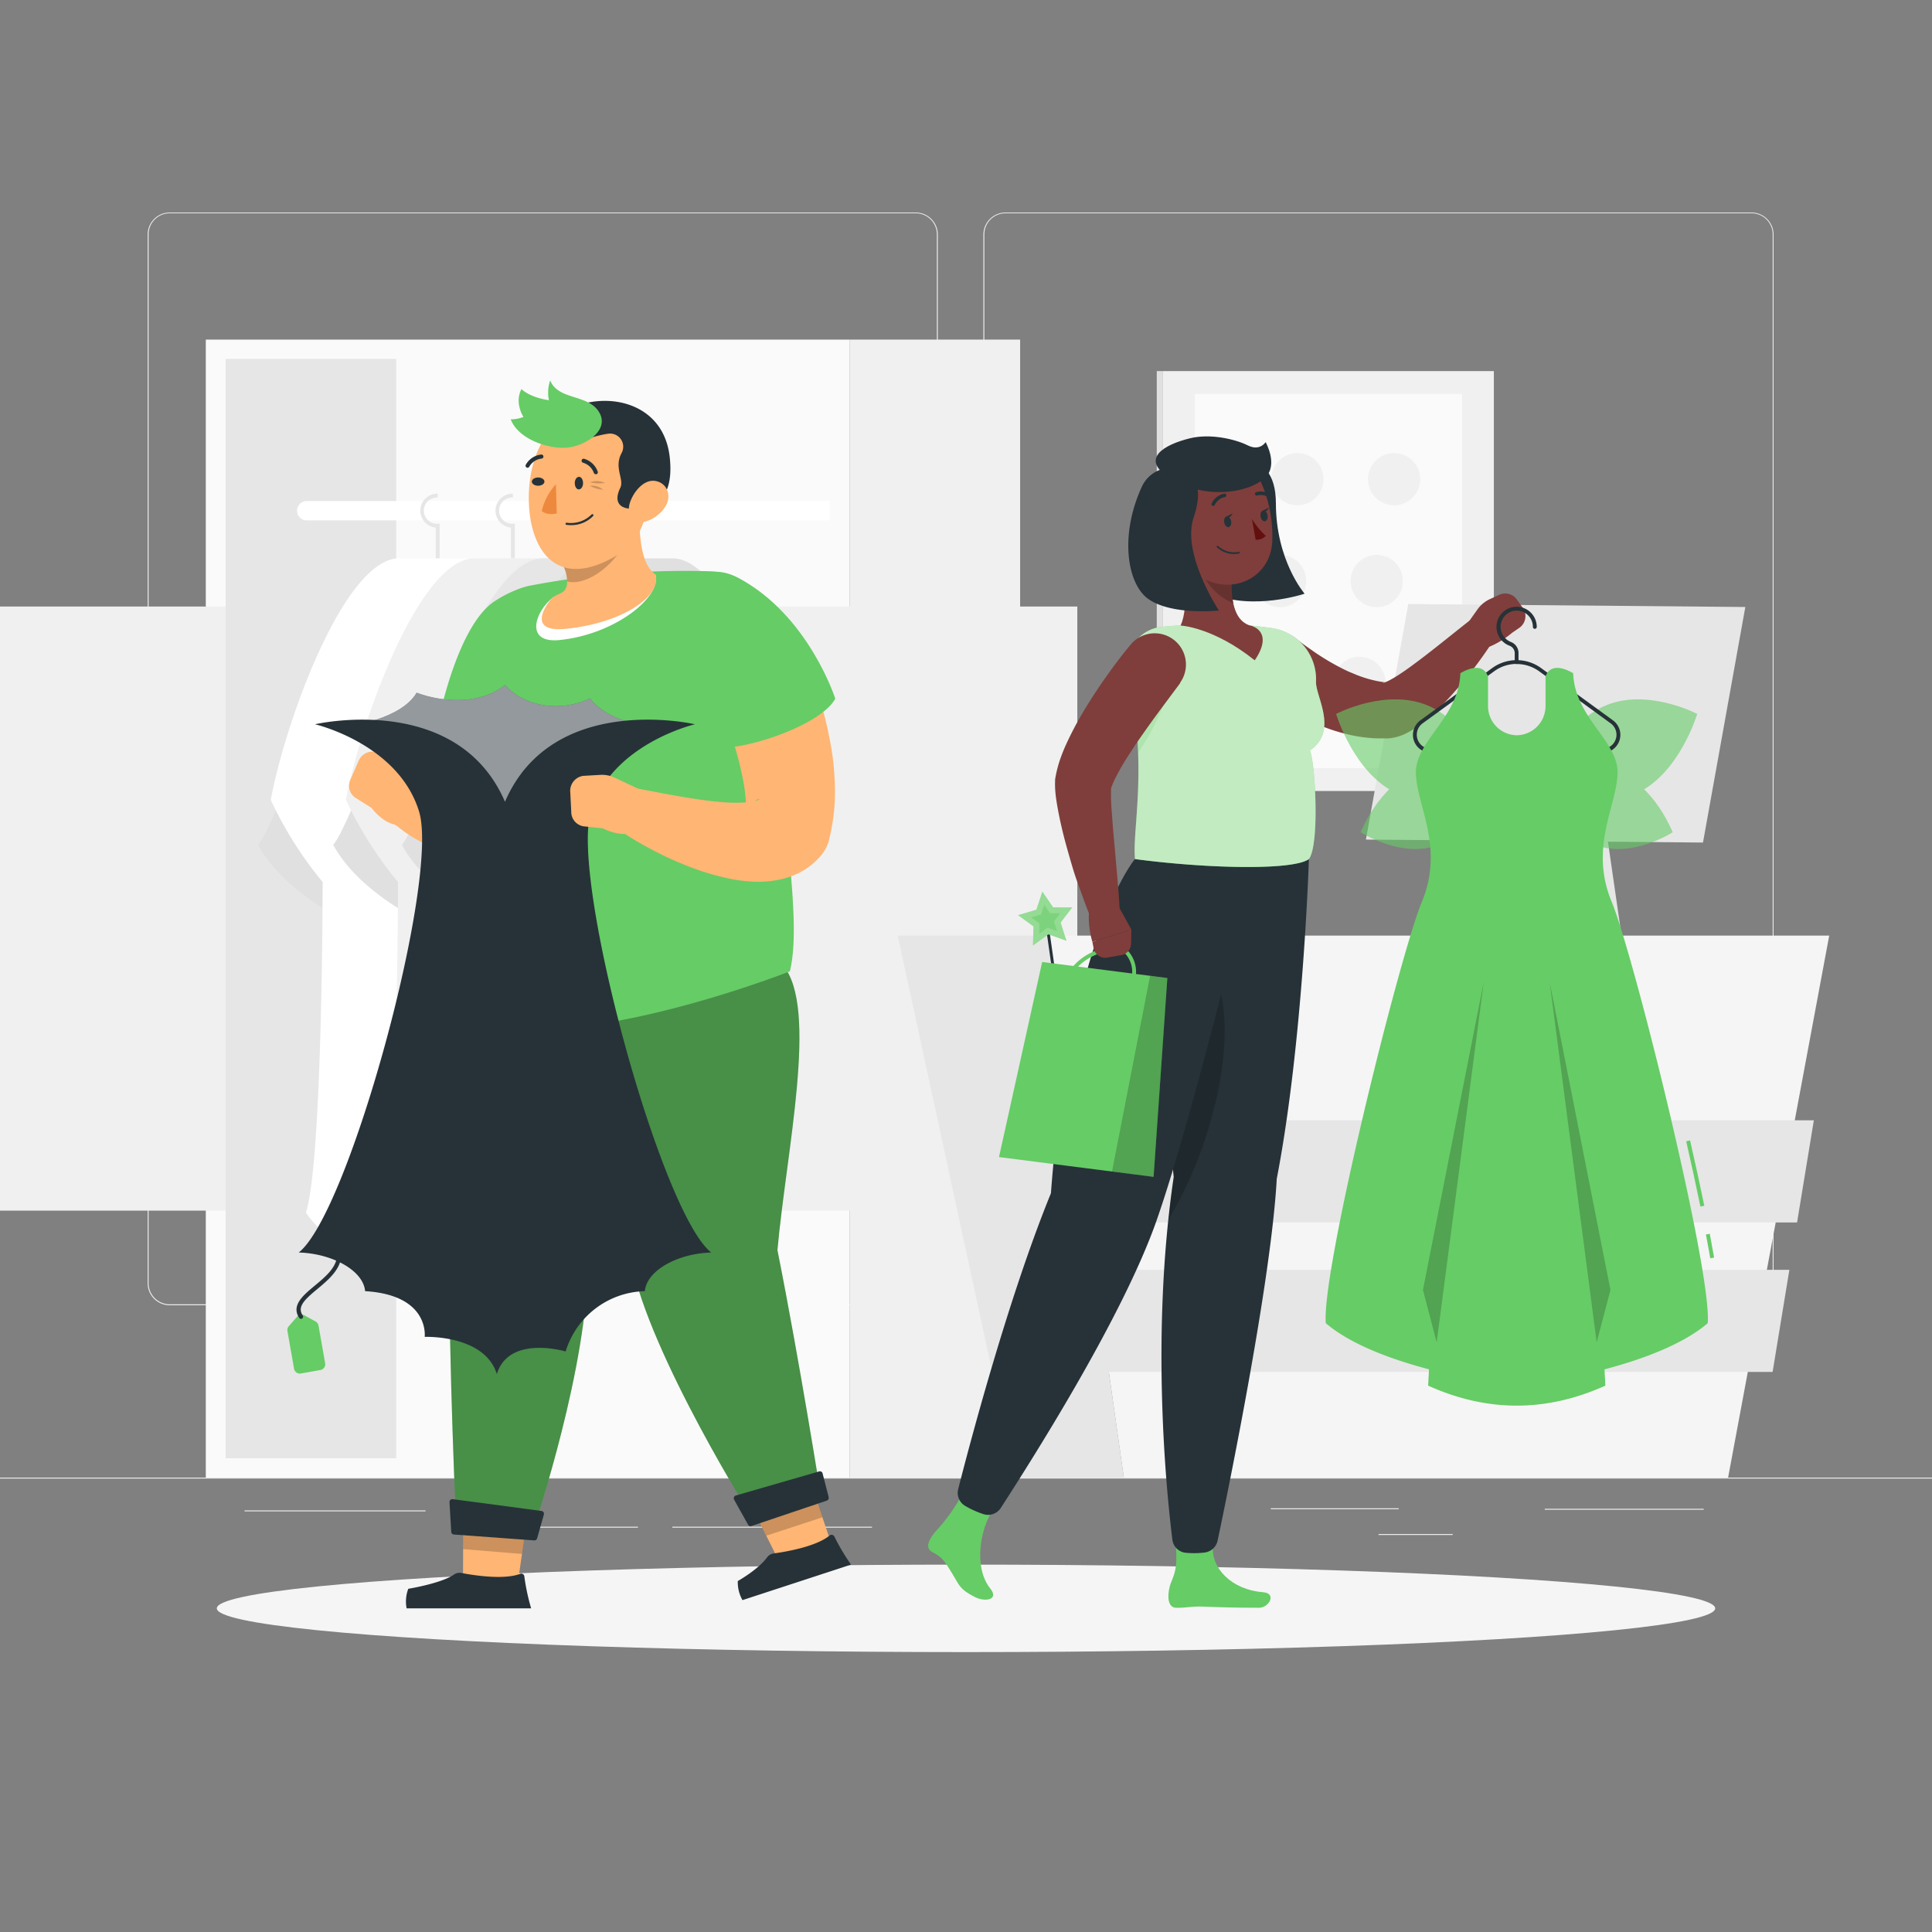
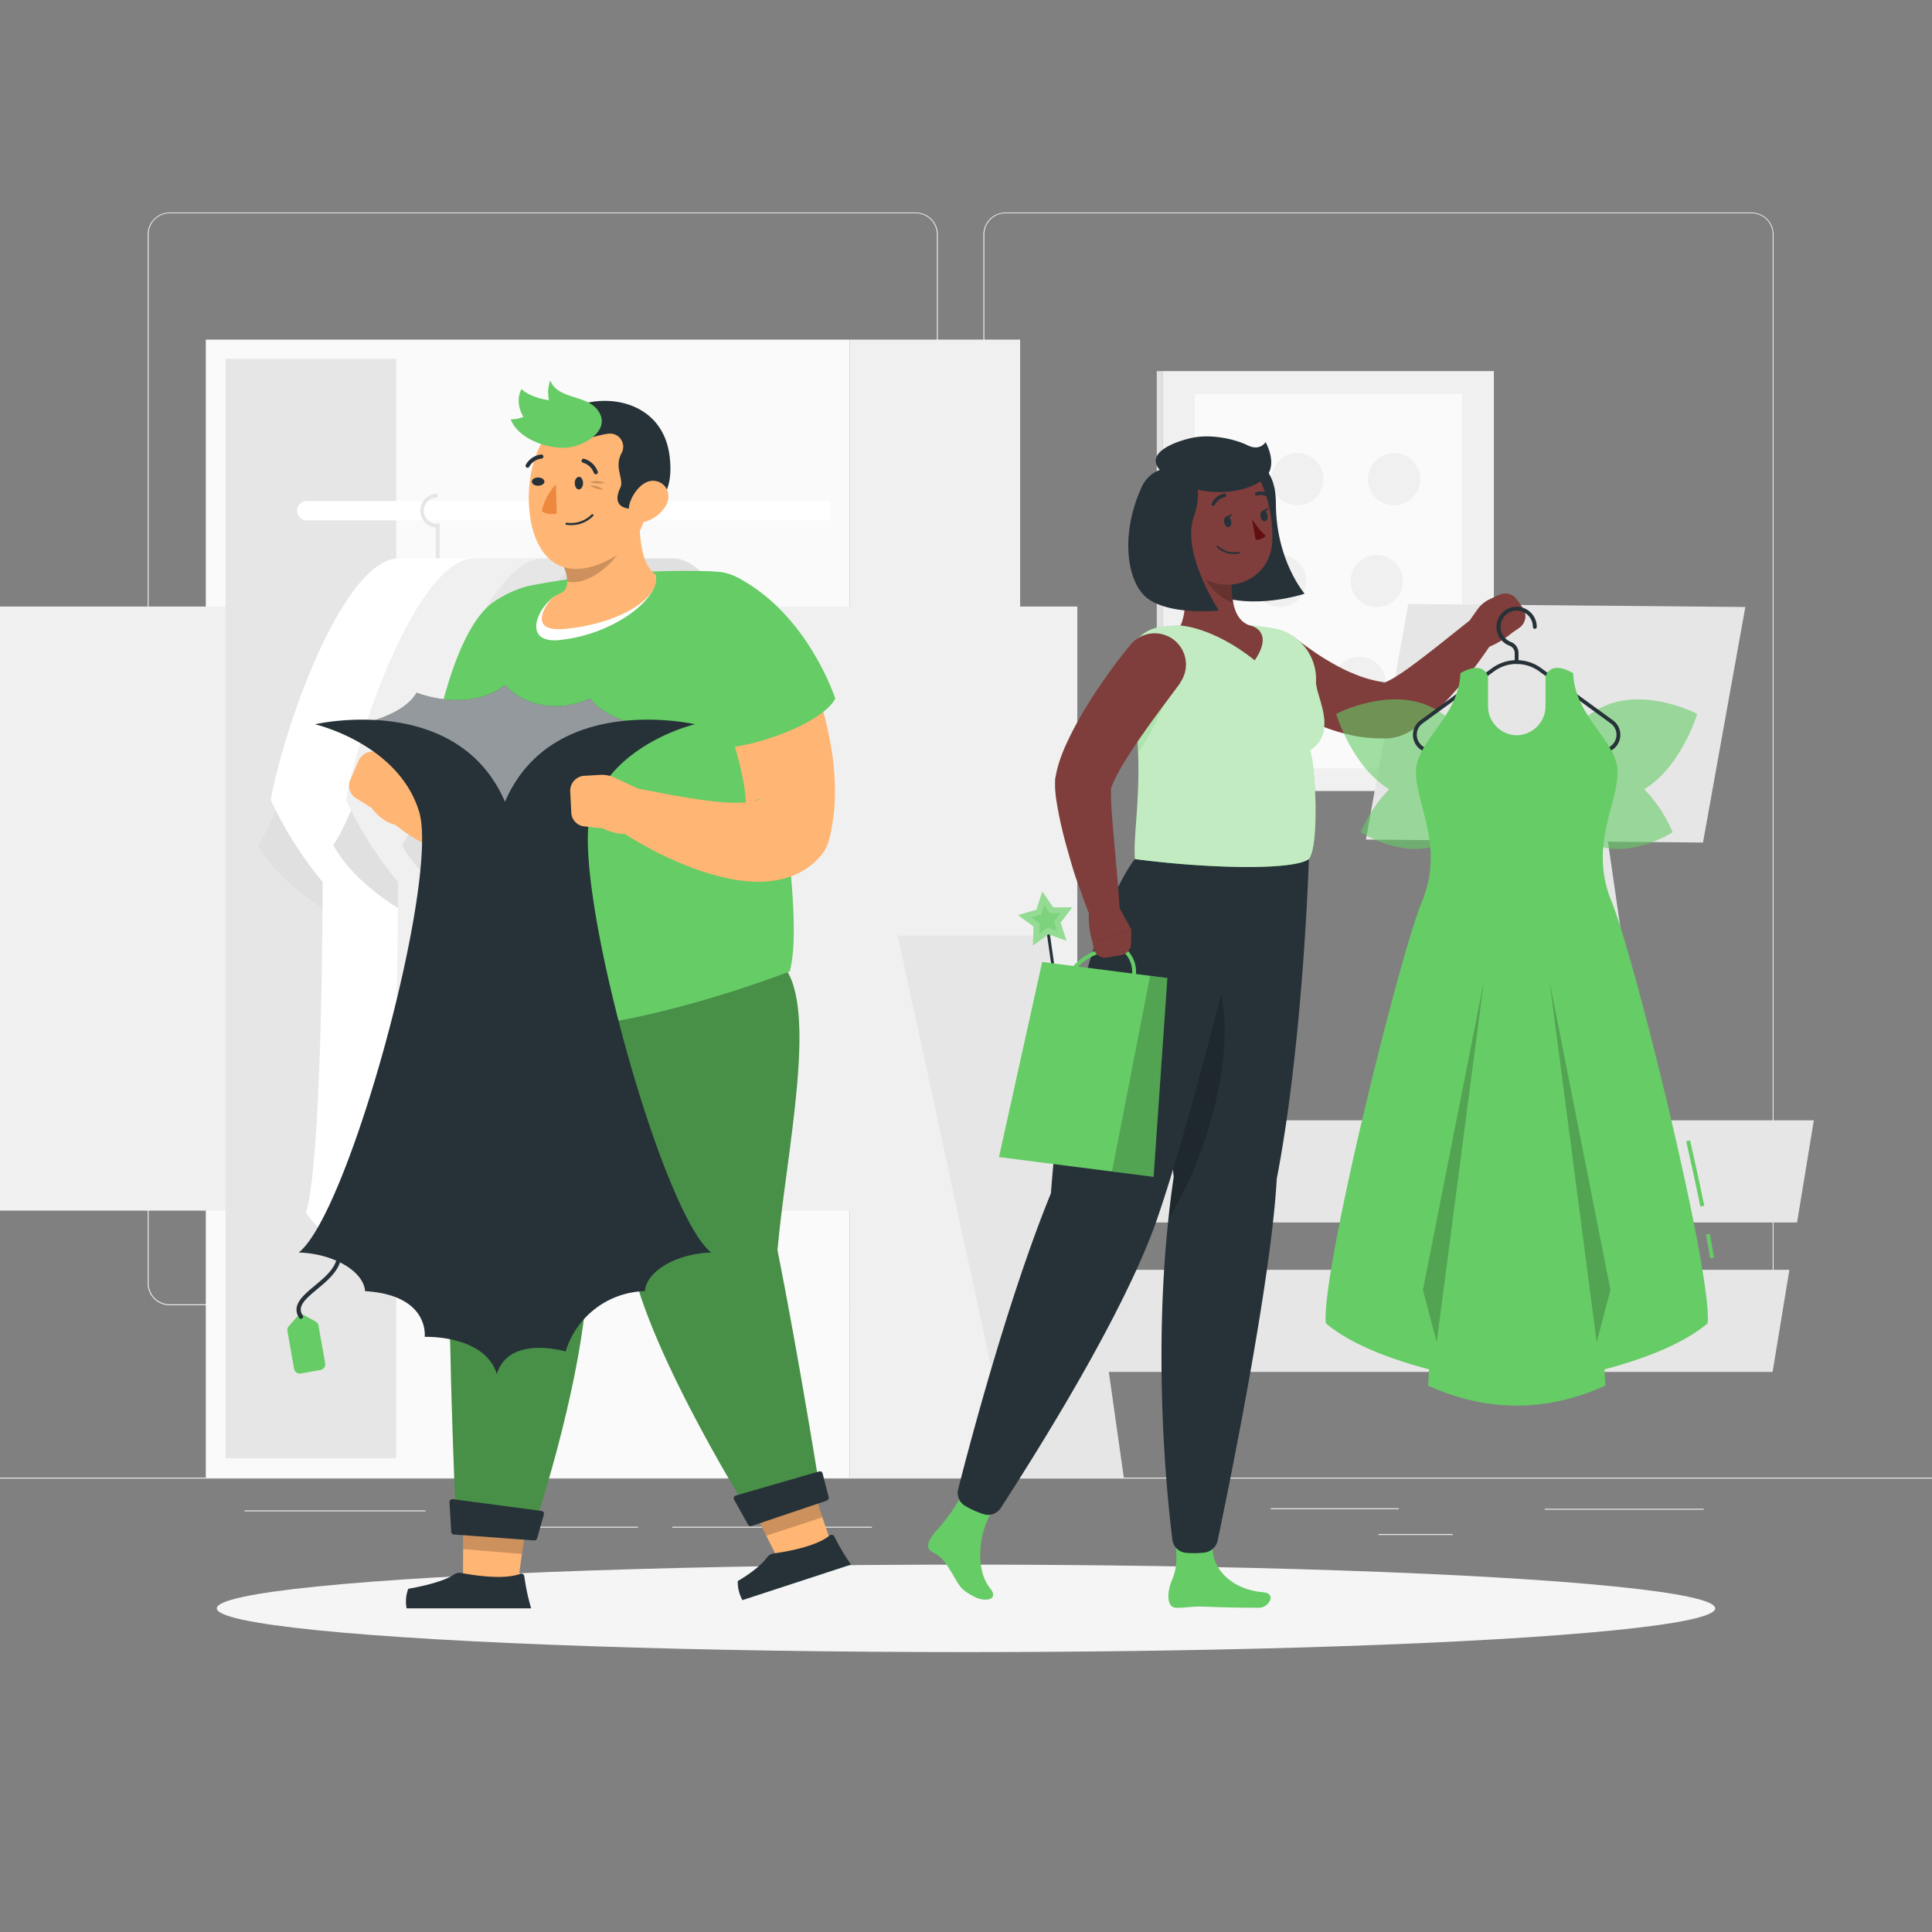
<svg xmlns="http://www.w3.org/2000/svg" class="animated" id="freepik_stories-people-buying-halloween-stuff" viewBox="0 0 500 500" version="1.1">
  <rect x="0" y="0" width="500" height="500" fill="#808080" stroke="none" />
  <g id="freepik--background-complete--inject-376" class="animable" style="transform-origin: 250px 226.125px;">
    <rect y="382.4" width="500" height="0.25" style="fill: rgb(235, 235, 235); transform-origin: 250px 382.525px;" id="eltd28ulzb9co" class="animable" />
    <rect x="328.88" y="390.34" width="33.12" height="0.25" style="fill: rgb(235, 235, 235); transform-origin: 345.44px 390.465px;" id="el9wzk9ohxcih" class="animable" />
    <rect x="399.78" y="390.47" width="41.14" height="0.25" style="fill: rgb(235, 235, 235); transform-origin: 420.35px 390.595px;" id="el2mdjnmlystl" class="animable" />
    <rect x="356.76" y="397" width="19.19" height="0.25" style="fill: rgb(235, 235, 235); transform-origin: 366.355px 397.125px;" id="elo9vlrlcw65n" class="animable" />
    <rect x="174" y="395.11" width="51.67" height="0.25" style="fill: rgb(235, 235, 235); transform-origin: 199.835px 395.235px;" id="eltbdackhz3oa" class="animable" />
    <rect x="130.71" y="395.11" width="34.39" height="0.25" style="fill: rgb(235, 235, 235); transform-origin: 147.905px 395.235px;" id="ele7m0uvkgz2" class="animable" />
    <rect x="63.29" y="390.89" width="46.84" height="0.25" style="fill: rgb(235, 235, 235); transform-origin: 86.71px 391.015px;" id="elv2k3wt0y5q" class="animable" />
    <path d="M237,337.8H43.91a5.71,5.71,0,0,1-5.7-5.71V60.66A5.71,5.71,0,0,1,43.91,55H237a5.71,5.71,0,0,1,5.71,5.71V332.09A5.71,5.71,0,0,1,237,337.8ZM43.91,55.2a5.46,5.46,0,0,0-5.45,5.46V332.09a5.46,5.46,0,0,0,5.45,5.46H237a5.47,5.47,0,0,0,5.46-5.46V60.66A5.47,5.47,0,0,0,237,55.2Z" style="fill: rgb(235, 235, 235); transform-origin: 140.46px 196.4px;" id="elz71uc5inff" class="animable" />
    <path d="M453.31,337.8H260.21a5.72,5.72,0,0,1-5.71-5.71V60.66A5.72,5.72,0,0,1,260.21,55h193.1A5.71,5.71,0,0,1,459,60.66V332.09A5.71,5.71,0,0,1,453.31,337.8ZM260.21,55.2a5.47,5.47,0,0,0-5.46,5.46V332.09a5.47,5.47,0,0,0,5.46,5.46h193.1a5.47,5.47,0,0,0,5.46-5.46V60.66a5.47,5.47,0,0,0-5.46-5.46Z" style="fill: rgb(235, 235, 235); transform-origin: 356.75px 196.4px;" id="elmp5vz6kfshl" class="animable" />
    <rect x="53.26" y="87.89" width="166.58" height="294.51" style="fill: rgb(250, 250, 250); transform-origin: 136.55px 235.145px;" id="elsj8fng9s4q" class="animable" />
    <g id="elmz46ry6um1p">
      <rect x="-5.7" y="156.97" width="284.51" height="156.34" style="fill: rgb(240, 240, 240); transform-origin: 136.555px 235.14px; transform: rotate(90deg);" class="animable" />
    </g>
    <g id="elnywjvulzvy">
      <rect x="219.85" y="87.89" width="44.16" height="294.51" style="fill: rgb(240, 240, 240); transform-origin: 241.93px 235.145px; transform: rotate(180deg);" class="animable" />
    </g>
    <g id="el82suideyhfd">
      <rect x="58.39" y="92.89" width="44.16" height="284.51" style="fill: rgb(230, 230, 230); transform-origin: 80.47px 235.145px; transform: rotate(180deg);" class="animable" />
    </g>
    <path d="M79.38,134.67H214.73v-5H79.38a2.5,2.5,0,0,0-2.5,2.5h0A2.5,2.5,0,0,0,79.38,134.67Z" style="fill: rgb(255, 255, 255); transform-origin: 145.805px 132.17px;" id="elab4w9qowtm" class="animable" />
    <path d="M74.45,202.31S69.16,216,66.77,218.64c5.8,10.83,19.29,17.83,19.29,17.83l2.22-12Z" style="fill: rgb(224, 224, 224); transform-origin: 77.525px 219.39px;" id="el62nhvr1kt6g" class="animable" />
    <path d="M152.08,202.31s5.29,13.66,7.68,16.33c-5.8,10.83-19.29,17.83-19.29,17.83l-2.22-12Z" style="fill: rgb(224, 224, 224); transform-origin: 149.005px 219.39px;" id="el7ef3i0t32zm" class="animable" />
    <path d="M156.46,207c-3.87-20.66-19.12-62.5-33.23-62.5H103.3c-14.11,0-29.36,41.84-33.23,62.5A97.33,97.33,0,0,0,83.5,228.25s0,72.22-4.33,85.56a27.66,27.66,0,0,0,26.32,11.77v-6.27H121v6.27a27.64,27.64,0,0,0,26.31-11.77C143,300.47,143,228.25,143,228.25A97.75,97.75,0,0,0,156.46,207Z" style="fill: rgb(255, 255, 255); transform-origin: 113.265px 235.153px;" id="elllqvcx34gb" class="animable" />
    <path d="M113.77,144.47h-1v-7.93a4.4,4.4,0,0,1,.5-8.78v1a3.4,3.4,0,1,0,0,6.79h.51Z" style="fill: rgb(230, 230, 230); transform-origin: 111.28px 136.115px;" id="elzokrrkdxm9o" class="animable" />
    <path d="M93.91,202.31S88.62,216,86.23,218.64c5.81,10.83,19.29,17.83,19.29,17.83l2.22-12Z" style="fill: rgb(224, 224, 224); transform-origin: 96.985px 219.39px;" id="eldswabzpokcc" class="animable" />
    <path d="M171.54,202.31s5.29,13.66,7.68,16.33c-5.8,10.83-19.29,17.83-19.29,17.83l-2.22-12Z" style="fill: rgb(224, 224, 224); transform-origin: 168.465px 219.39px;" id="ellkkd4t45ami" class="animable" />
    <path d="M175.92,207c-3.87-20.66-19.12-62.5-33.23-62.5H122.77c-14.12,0-29.37,41.84-33.24,62.5A97.75,97.75,0,0,0,103,228.25s0,72.22-4.32,85.56A27.64,27.64,0,0,0,125,325.58v-6.27h15.56v6.27a27.64,27.64,0,0,0,26.31-11.77c-4.33-13.34-4.33-85.56-4.33-85.56A97.33,97.33,0,0,0,175.92,207Z" style="fill: rgb(240, 240, 240); transform-origin: 132.725px 235.153px;" id="elbsquleumawa" class="animable" />
-     <path d="M133.23,144.47h-1v-7.93a4.4,4.4,0,0,1,.51-8.78v1a3.4,3.4,0,1,0,0,6.79h.5Z" style="fill: rgb(230, 230, 230); transform-origin: 130.738px 136.114px;" id="el82q35frldkt" class="animable" />
    <path d="M111.67,202.31S106.38,216,104,218.64c5.8,10.83,19.29,17.83,19.29,17.83l2.22-12Z" style="fill: rgb(224, 224, 224); transform-origin: 114.755px 219.39px;" id="elxy9eqhs612" class="animable" />
    <path d="M189.3,202.31S194.59,216,197,218.64c-5.81,10.83-19.29,17.83-19.29,17.83l-2.22-12Z" style="fill: rgb(224, 224, 224); transform-origin: 186.245px 219.39px;" id="ell5vvccru59d" class="animable" />
    <path d="M193.68,207c-3.87-20.66-19.12-62.5-33.24-62.5H140.52c-14.11,0-29.36,41.84-33.23,62.5a97.33,97.33,0,0,0,13.43,21.28s0,72.22-4.33,85.56a27.64,27.64,0,0,0,26.31,11.77v-6.27h15.56v6.27a27.64,27.64,0,0,0,26.31-11.77c-4.32-13.34-4.32-85.56-4.32-85.56A97.75,97.75,0,0,0,193.68,207Z" style="fill: rgb(230, 230, 230); transform-origin: 150.485px 235.168px;" id="elyy76vcskf2b" class="animable" />
    <path d="M151,144.47h-1v-7.93a4.4,4.4,0,0,1,.5-8.78v1a3.4,3.4,0,1,0,0,6.79H151Z" style="fill: rgb(230, 230, 230); transform-origin: 148.505px 136.115px;" id="el4x83ik9b7ls" class="animable" />
    <path d="M125.29,202.31S120,216,117.6,218.64c5.81,10.83,19.3,17.83,19.3,17.83l2.22-12Z" style="fill: rgb(255, 255, 255); transform-origin: 128.36px 219.39px;" id="el39759swmgs8" class="animable" />
    <path d="M202.91,202.31s5.3,13.66,7.69,16.33c-5.81,10.83-19.29,17.83-19.29,17.83l-2.22-12Z" style="fill: rgb(255, 255, 255); transform-origin: 199.845px 219.39px;" id="el9yci3goud5t" class="animable" />
    <path d="M207.3,207c-3.87-20.66-19.12-62.5-33.24-62.5H154.14c-14.11,0-29.36,41.84-33.23,62.5a97.33,97.33,0,0,0,13.43,21.28s0,72.22-4.33,85.56a27.64,27.64,0,0,0,26.31,11.77v-6.27h15.56v6.27a27.64,27.64,0,0,0,26.31-11.77c-4.32-13.34-4.32-85.56-4.32-85.56A97.75,97.75,0,0,0,207.3,207Z" style="fill: rgb(224, 224, 224); transform-origin: 164.105px 235.168px;" id="el8hafjb528ht" class="animable" />
    <path d="M164.61,144.47h-1v-7.93a4.4,4.4,0,0,1,.5-8.78v1a3.4,3.4,0,1,0,0,6.79h.51Z" style="fill: rgb(230, 230, 230); transform-origin: 162.12px 136.115px;" id="el7bh26sijvk" class="animable" />
    <g id="el98owk9ear4o">
      <rect x="300.98" y="96.04" width="85.63" height="108.67" style="fill: rgb(240, 240, 240); transform-origin: 343.795px 150.375px; transform: rotate(180deg);" class="animable" />
    </g>
    <rect x="299.37" y="96.04" width="1.61" height="108.67" style="fill: rgb(224, 224, 224); transform-origin: 300.175px 150.375px;" id="elwz7zbitmq5" class="animable" />
    <g id="elg4gw23juwfu">
      <rect x="309.2" y="101.94" width="69.18" height="96.87" style="fill: rgb(250, 250, 250); transform-origin: 343.79px 150.375px; transform: rotate(180deg);" class="animable" />
    </g>
    <path d="M349.64,149.24a6.76,6.76,0,1,0,7.8-5.53A6.76,6.76,0,0,0,349.64,149.24Z" style="fill: rgb(240, 240, 240); transform-origin: 356.304px 150.374px;" id="elv48uqzdkf2f" class="animable" />
    <g id="el0ykp9rwoqgy">
      <circle cx="360.79" cy="124.01" r="6.76" style="fill: rgb(240, 240, 240); transform-origin: 360.79px 124.01px; transform: rotate(-69.92deg);" class="animable" />
    </g>
    <path d="M345.16,175.61a6.76,6.76,0,1,0,7.8-5.54A6.75,6.75,0,0,0,345.16,175.61Z" style="fill: rgb(240, 240, 240); transform-origin: 351.826px 176.733px;" id="eltar1d9x0xa" class="animable" />
    <path d="M324.62,149.24a6.76,6.76,0,1,0,7.8-5.53A6.76,6.76,0,0,0,324.62,149.24Z" style="fill: rgb(240, 240, 240); transform-origin: 331.284px 150.374px;" id="el6af7kaiw3ad" class="animable" />
    <g id="elijv0bx7n97">
      <circle cx="335.77" cy="124.01" r="6.76" style="fill: rgb(240, 240, 240); transform-origin: 335.77px 124.01px; transform: rotate(-69.92deg);" class="animable" />
    </g>
    <path d="M320.13,175.61a6.77,6.77,0,1,0,7.8-5.54A6.76,6.76,0,0,0,320.13,175.61Z" style="fill: rgb(240, 240, 240); transform-origin: 326.804px 176.745px;" id="el7y8yc4505s9" class="animable" />
    <polygon points="270.95 242.13 290.84 382.4 262.72 382.4 232.33 242.14 270.95 242.13" style="fill: rgb(230, 230, 230); transform-origin: 261.585px 312.265px;" id="elilp8yy8sorj" class="animable" />
    <polygon points="353.5 217.28 440.73 218.05 451.69 157.09 364.46 156.32 353.5 217.28" style="fill: rgb(230, 230, 230); transform-origin: 402.595px 187.185px;" id="elk4nj355zqy" class="animable" />
    <polygon points="420.21 245.96 403.32 245.93 394.43 184.49 411.31 184.52 420.21 245.96" style="fill: rgb(230, 230, 230); transform-origin: 407.32px 215.225px;" id="elizwqssipl8g" class="animable" />
-     <polygon points="473.4 242.13 447.23 382.4 290.84 382.4 270.95 242.13 473.4 242.13" style="fill: rgb(245, 245, 245); transform-origin: 372.175px 312.265px;" id="elagjjnlb191" class="animable" />
    <polygon points="270.34 316.37 465.08 316.37 469.42 289.94 274.68 289.94 270.34 316.37" style="fill: rgb(230, 230, 230); transform-origin: 369.88px 303.155px;" id="ellkrhole5ge" class="animable" />
    <polygon points="264.01 355.05 458.75 355.05 463.09 328.62 268.35 328.62 264.01 355.05" style="fill: rgb(230, 230, 230); transform-origin: 363.55px 341.835px;" id="elgd81m5njo8o" class="animable" />
  </g>
  <g id="freepik--Shadow--inject-376" class="animable" style="transform-origin: 250px 416.24px;">
    <ellipse id="freepik--path--inject-376" cx="250" cy="416.24" rx="193.89" ry="11.32" style="fill: rgb(245, 245, 245); transform-origin: 250px 416.24px;" class="animable" />
  </g>
  <g id="freepik--character-1--inject-376" class="animable" style="transform-origin: 147.309px 257.35px;">
    <polygon points="119.91 389.73 136.68 391.12 133.84 410.83 119.82 409.69 119.91 389.73" style="fill: rgb(255, 181, 115); transform-origin: 128.25px 400.28px;" id="elz2cjfcgejq" class="animable" />
    <g id="elvct09tn4o4i">
      <polygon points="119.91 389.73 136.69 391.13 135.1 402.16 119.86 400.91 119.91 389.73" style="opacity: 0.2; transform-origin: 128.275px 395.945px;" class="animable" />
    </g>
    <path d="M152,331.69c6.54-25.22,26.27-54.89,13.18-78L118.36,258s-1.71,43.93-2,67.52c-.34,24.53,1.77,70.89,1.77,70.89l19.22,1.46S150.43,360,152,331.69Z" style="fill: rgb(102, 204, 102); transform-origin: 142.946px 325.78px;" id="elr2yb3hvn61" class="animable" />
    <g id="el22z0lp3r9s8">
      <path d="M152,331.69c6.54-25.22,26.27-54.89,13.18-78L118.36,258s-1.71,43.93-2,67.52c-.34,24.53,1.77,70.89,1.77,70.89l19.22,1.46S150.43,360,152,331.69Z" style="opacity: 0.3; transform-origin: 142.946px 325.78px;" class="animable" />
    </g>
    <path d="M138.22,398.65l-20.77-1.52a.73.73,0,0,1-.67-.68l-.45-7.71a.73.73,0,0,1,.82-.76l23,3.06a.73.73,0,0,1,.6.93L139,398.13A.72.72,0,0,1,138.22,398.65Z" style="fill: rgb(38, 50, 56); transform-origin: 128.555px 393.315px;" id="eljm18vuuk32r" class="animable" />
    <g id="el067kdpx2d359">
      <path d="M165,276a126.66,126.66,0,0,1-.72,17.85c-2.3,7.94-5.23,15.88-7.86,23.59C152.93,295.63,152.92,270.2,165,276Z" style="opacity: 0.2; transform-origin: 159.731px 296.301px;" class="animable" />
    </g>
    <polygon points="193.26 387.36 209.27 382.13 215.64 400.95 202.27 405.34 193.26 387.36" style="fill: rgb(255, 181, 115); transform-origin: 204.45px 393.735px;" id="elfiq0a13rlu8" class="animable" />
    <path d="M215.92,397.63a.8.8,0,0,0-1.15-.3c-3.46,2.94-11.46,4.28-14.52,4.7a2.5,2.5,0,0,0-1.72,1c-2.32,3.2-7.59,6.14-7.59,6.14a9.38,9.38,0,0,0,1.21,4.94l28.1-9.19A55,55,0,0,1,215.92,397.63Z" style="fill: rgb(38, 50, 56); transform-origin: 205.592px 405.654px;" id="eld2ncsu176it" class="animable" />
    <path d="M135.69,407.93a.79.79,0,0,0-1-.65c-4.22,1.67-12.23.39-15.26-.19a2.5,2.5,0,0,0-1.94.4c-3.23,2.29-11.83,3.69-11.83,3.69a9.36,9.36,0,0,0-.43,5.06l32.23,0A55,55,0,0,1,135.69,407.93Z" style="fill: rgb(38, 50, 56); transform-origin: 121.261px 411.639px;" id="elcg32nu1jmgs" class="animable" />
    <g id="elwhyqqyj8g7">
      <polygon points="193.26 387.36 209.28 382.13 212.84 392.67 198.31 397.43 193.26 387.36" style="opacity: 0.2; transform-origin: 203.05px 389.78px;" class="animable" />
    </g>
    <path d="M201.2,323.53c2.28-25.5,10.68-62.75,1.47-73.64l-54.73,5.28s10.79,47.64,15.39,71.17c4.77,24.46,32,67.54,32,67.54l17.27-5.78S207,352.63,201.2,323.53Z" style="fill: rgb(102, 204, 102); transform-origin: 180.27px 321.885px;" id="elawlzh98ip9i" class="animable" />
    <g id="elk0t7nqnxz6">
      <path d="M201.2,323.53c2.28-25.5,10.68-62.75,1.47-73.64l-54.73,5.28s10.79,47.64,15.39,71.17c4.77,24.46,32,67.54,32,67.54l17.27-5.78S207,352.63,201.2,323.53Z" style="opacity: 0.3; transform-origin: 180.27px 321.885px;" class="animable" />
    </g>
    <path d="M214,388.35l-19.55,6.59a.68.68,0,0,1-.83-.32l-3.63-6.5a.76.76,0,0,1,.45-1.09L212,380.8a.7.7,0,0,1,.88.5l1.58,6.14A.77.77,0,0,1,214,388.35Z" style="fill: rgb(38, 50, 56); transform-origin: 202.192px 387.875px;" id="eldqp03vch49d" class="animable" />
    <path d="M145.29,170.07c.06,1.69.07,3.13.05,4.68s-.07,3-.13,4.54c-.15,3-.34,6-.68,9l-.5,4.51c-.22,1.51-.4,3-.65,4.52-.46,3-1,6-1.67,9l-.32,1.5a7.31,7.31,0,0,1-1.13,2.65,24,24,0,0,1-9.27,8.22,22.14,22.14,0,0,1-5.89,1.91,23.75,23.75,0,0,1-5.59.26,27.62,27.62,0,0,1-9.31-2.41,30.9,30.9,0,0,1-3.86-2.07c-.61-.38-1.2-.79-1.79-1.21l-.88-.67-1-.77a6.09,6.09,0,0,1,5.75-10.73c0-.05.15,0,.25,0l.35,0,.73.05c.49,0,1,.08,1.48.09a27.07,27.07,0,0,0,2.84,0,18.11,18.11,0,0,0,2.55-.24,8.93,8.93,0,0,0,2.06-.54,5.5,5.5,0,0,0,1.35-.75,2.29,2.29,0,0,0,.59-.77c.19-.47.24-.9.48-1.7l-1.44,4.15c.11-2.75.25-5.5.32-8.28l.23-8.34.2-8.35c0-1.4.06-2.79.12-4.17s.08-2.82.15-4l0-.3a12.29,12.29,0,0,1,24.56.16Z" style="fill: rgb(255, 181, 115); transform-origin: 122.489px 189.525px;" id="eliv3ckpx5is" class="animable" />
    <path d="M109.9,205.12l-2.83,6.51c-5.2,5.33-10.91-2.54-10.91-2.54l-4.27-2.68a3.77,3.77,0,0,1-1.17-4.73l2-4.56a3.91,3.91,0,0,1,4.9-2.41l4.06,1.7a7.7,7.7,0,0,1,3,2.26Z" style="fill: rgb(255, 181, 115); transform-origin: 100.114px 203.999px;" id="ely5rm02pastn" class="animable" />
    <path d="M128,155.6c-9.54,6.26-14.3,30.07-14.3,30.07,3,8.5,13.15,16.11,20.94,18.27a57.18,57.18,0,0,0,15.18-27.23C153,163.84,147.29,143,128,155.6Z" style="fill: rgb(102, 204, 102); transform-origin: 132.174px 177.819px;" id="eltjjbj5m754p" class="animable" />
    <path d="M137,151.6a212.7,212.7,0,0,1,46.67-3.76c9.06.39,15.91,5.35,16.59,23.76,1.39,37.35,7.59,66,4.15,79.79,0,0-66.83,26.33-88.25,9.35-9.08-44.23,3.37-82.89,9.19-99A15.75,15.75,0,0,1,137,151.6Z" style="fill: rgb(102, 204, 102); transform-origin: 159.191px 207.095px;" id="elqkovqswybv" class="animable" />
    <path d="M169.64,148.72l-26.41,5.8c-4.8,3.66-7.59,12.06,1.6,11.12C159.3,164.16,171.21,154.44,169.64,148.72Z" style="fill: rgb(255, 255, 255); transform-origin: 154.277px 157.216px;" id="elm2yk07rgu5a" class="animable" />
    <path d="M142.55,155.17c1.61-1.92,3.57-1.09,4.18-3.8a9.18,9.18,0,0,0-1.56-6l20.1-13.48c.34,7.84.62,14,4.37,16.79,1.57,5.72-8.65,12.57-23.12,14.05C137.33,163.71,140.23,157.93,142.55,155.17Z" style="fill: rgb(255, 181, 115); transform-origin: 155.004px 147.365px;" id="eljll2pgzjgqd" class="animable" />
    <g id="el2gvfbb7kquc">
      <path d="M145.54,146.05l16.34-5.81c-3.58,7.07-10.85,11.44-15.1,10.23A9.16,9.16,0,0,0,145.54,146.05Z" style="opacity: 0.2; transform-origin: 153.71px 145.455px;" class="animable" />
    </g>
    <path d="M148.79,107.2c10.84-3.52,21.3,4.75,20.12,15s-2.21,17.17-8.82,21.25c-13.13,8.12-20.49,2.23-22.63-8.15C135.54,126,137.78,110.77,148.79,107.2Z" style="fill: rgb(255, 181, 115); transform-origin: 152.922px 126.815px;" id="elur9aym0y8i8" class="animable" />
    <g id="elppkdtoxw1wp">
      <path d="M152.68,124.81a5.09,5.09,0,0,1,3.89.18A10.2,10.2,0,0,1,152.68,124.81Z" style="opacity: 0.2; transform-origin: 154.625px 124.803px;" class="animable" />
    </g>
    <g id="elgtflefbazjd">
      <path d="M152.7,125.74a4.2,4.2,0,0,1,3.37,1A8.31,8.31,0,0,1,152.7,125.74Z" style="opacity: 0.2; transform-origin: 154.385px 126.218px;" class="animable" />
    </g>
    <path d="M168.33,130.8c-6.06,2-10.3.61-7.8-4.56,1.08-2.22-1.72-5.19.34-9a3.4,3.4,0,0,0-3.45-5c-6.3.9-14.69,5.39-16.26,1a3.82,3.82,0,0,1,1.09-4,20.27,20.27,0,0,1,6.62-4.08c9.57-3.7,22.93-.42,24.45,13.12C174.63,129.86,168.33,130.8,168.33,130.8Z" style="fill: rgb(38, 50, 56); transform-origin: 157.24px 117.71px;" id="elja4o32y06fh" class="animable" />
    <path d="M146.78,115.84c-4.68.45-12.59-2.08-14.61-7.31a9,9,0,0,0,3.3-.63s-2.39-3.56-.53-7.2c2.6,2.35,7.12,2.87,7.12,2.87a9.55,9.55,0,0,1,.33-5.11c2.11,5.19,9.81,3.47,12.65,8.2S151.46,115.4,146.78,115.84Z" style="fill: rgb(102, 204, 102); transform-origin: 143.955px 107.176px;" id="elprjnh75vlcp" class="animable" />
    <path d="M148,135.9a9.72,9.72,0,0,1-1.4-.07.28.28,0,0,1-.24-.31.27.27,0,0,1,.31-.24,7.55,7.55,0,0,0,6.44-2.14.27.27,0,0,1,.39,0,.29.29,0,0,1,0,.4A7.82,7.82,0,0,1,148,135.9Z" style="fill: rgb(38, 50, 56); transform-origin: 149.969px 134.48px;" id="el83576hcn2w9" class="animable" />
    <path d="M172.3,130.91a9.11,9.11,0,0,1-5.62,4.16c-3.13.75-4.6-2.08-3.65-5,.85-2.61,3.5-6.13,6.61-5.59S173.8,128.35,172.3,130.91Z" style="fill: rgb(255, 181, 115); transform-origin: 167.86px 129.808px;" id="elqm5mszgvwh" class="animable" />
    <path d="M150.89,125.09c0,.9-.55,1.6-1.14,1.57s-1-.79-1-1.68.54-1.61,1.13-1.58S150.92,124.19,150.89,125.09Z" style="fill: rgb(38, 50, 56); transform-origin: 149.821px 125.03px;" id="elbqfynz79skf" class="animable" />
    <g id="el7pov2ssja6c">
      <ellipse cx="139.27" cy="124.64" rx="1.63" ry="1.07" style="fill: rgb(38, 50, 56); transform-origin: 139.27px 124.64px; transform: rotate(-87.89deg);" class="animable" />
    </g>
    <path d="M143.87,125.32l.22,7.55s-2.41.66-3.88-.63A15.37,15.37,0,0,1,143.87,125.32Z" style="fill: rgb(237, 137, 62); transform-origin: 142.15px 129.179px;" id="el4w5vcwfk23k" class="animable" />
    <path d="M154.12,122.72a.46.46,0,0,0,.26,0,.51.51,0,0,0,.3-.68,5.27,5.27,0,0,0-3.53-3.31.53.53,0,0,0-.63.41.55.55,0,0,0,.41.63h0a4.18,4.18,0,0,1,2.77,2.65A.55.55,0,0,0,154.12,122.72Z" style="fill: rgb(38, 50, 56); transform-origin: 152.616px 120.728px;" id="elnt89dubir8q" class="animable" />
    <path d="M136.54,121.05a.54.54,0,0,0,.43-.25,4.13,4.13,0,0,1,3.17-2.11.53.53,0,0,0,.5-.55.54.54,0,0,0-.55-.51,5.23,5.23,0,0,0-4,2.62.53.53,0,0,0,.18.73A.55.55,0,0,0,136.54,121.05Z" style="fill: rgb(38, 50, 56); transform-origin: 138.327px 119.34px;" id="elg2bz5rszfdi" class="animable" />
    <path d="M205.66,165.05c.36.68.56,1.07.81,1.59l.7,1.45c.46,1,.87,1.92,1.29,2.88.84,1.92,1.57,3.87,2.29,5.84s1.33,4,1.93,6,1.13,4.09,1.57,6.19.86,4.23,1.17,6.42.51,4.42.6,6.71a51.31,51.31,0,0,1-1.27,14.41l-.16.7a10.05,10.05,0,0,1-1.93,3.93,18.09,18.09,0,0,1-5.1,4.31,19.22,19.22,0,0,1-5.1,2,27.07,27.07,0,0,1-8.22.65,40.09,40.09,0,0,1-6.64-1c-2.06-.47-4-1-5.9-1.64A86.37,86.37,0,0,1,171,221.06c-1.69-.83-3.35-1.73-5-2.65s-3.19-1.89-4.87-3a6.18,6.18,0,0,1,4.59-11.2l.32.06,5,.95c1.67.33,3.35.62,5,.91s3.3.54,4.92.78,3.22.43,4.79.57a38.73,38.73,0,0,0,8.45.07,5.72,5.72,0,0,0,2.26-.66c.12-.11,0-.17-.24-.07a3.18,3.18,0,0,0-1.15.83L193,212.26a37.66,37.66,0,0,0-.33-8.21c-.2-1.48-.51-3-.86-4.55s-.73-3.12-1.17-4.69c-.92-3.14-2-6.34-3.16-9.51-.58-1.59-1.23-3.16-1.86-4.74l-1-2.32-.9-2.09-.22-.52a12.28,12.28,0,0,1,22.15-10.58Z" style="fill: rgb(255, 181, 115); transform-origin: 187.248px 193.312px;" id="elqh1fkdf60g" class="animable" />
    <path d="M191,149.52c18.25,9.62,25.17,31.29,25.17,31.29-3.56,6.88-25.22,14.45-33.4,12.46,0,0-7.91-14.2-9.6-27C171.59,154.48,180.29,143.89,191,149.52Z" style="fill: rgb(102, 204, 102); transform-origin: 194.577px 170.779px;" id="elu4y3im01p9" class="animable" />
    <path d="M90.36,187.87s13.36-1.62,17.47-8.6c6.83,2.56,16.56,3.11,22.86-2,5.14,5.68,14.28,7.13,22,3.48,5,6.36,15.17,7.13,15.17,7.13s-36.44,15-37.16,33.84C124.48,210.73,109.65,189.15,90.36,187.87Z" style="fill: rgb(38, 50, 56); transform-origin: 129.11px 199.495px;" id="elx0ltbibb58" class="animable" />
    <g id="el0vtr61awcca">
      <path d="M90.36,187.87s13.36-1.62,17.47-8.6c6.83,2.56,16.56,3.11,22.86-2,5.14,5.68,14.28,7.13,22,3.48,5,6.36,15.17,7.13,15.17,7.13s-36.44,15-37.16,33.84C124.48,210.73,109.65,189.15,90.36,187.87Z" style="fill: rgb(255, 255, 255); opacity: 0.5; transform-origin: 129.11px 199.495px;" class="animable" />
    </g>
    <path d="M152.92,210c5.4-17.56,26.94-22.56,26.94-22.56S143,178.9,130.69,207.5c-12.36-28.6-49.17-20.06-49.17-20.06s21.54,5,26.93,22.56S90.37,313.9,77.31,324.15c8.63.24,16.72,4.63,17.18,10,16.79,1,15.42,11.83,15.42,11.83s15.51-.61,18.67,9.63c3.15-10.24,17.81-5.85,17.81-5.85a22,22,0,0,1,20.5-15.61c.45-5.37,8.54-9.76,17.18-10C171,313.9,147.52,227.56,152.92,210Z" style="fill: rgb(38, 50, 56); transform-origin: 130.69px 270.928px;" id="eld1r0l2jqwms" class="animable" />
    <path d="M77.91,355.45l5-.89a1.52,1.52,0,0,0,1.24-1.76l-1.72-9.74a1.51,1.51,0,0,0-.76-1.06l-2.88-1.59a1.51,1.51,0,0,0-1.88.33l-2.17,2.48a1.52,1.52,0,0,0-.35,1.26l1.71,9.74A1.52,1.52,0,0,0,77.91,355.45Z" style="fill: rgb(102, 204, 102); transform-origin: 79.27px 347.85px;" id="el1zk1nuyovso" class="animable" />
-     <path d="M77.9,341.32a.54.54,0,0,1-.46-.25c-2.14-3.24,1-5.82,4-8.33,3.55-2.94,7.22-6,5.25-10.64a.56.56,0,0,1,.3-.72.54.54,0,0,1,.71.29c2.28,5.41-2.06,9-5.56,11.92-3.33,2.76-5.3,4.58-3.79,6.87a.54.54,0,0,1-.15.76A.51.51,0,0,1,77.9,341.32Z" style="fill: rgb(38, 50, 56); transform-origin: 82.535px 331.328px;" id="el760rfjtmgl8" class="animable" />
+     <path d="M77.9,341.32a.54.54,0,0,1-.46-.25c-2.14-3.24,1-5.82,4-8.33,3.55-2.94,7.22-6,5.25-10.64a.56.56,0,0,1,.3-.72.54.54,0,0,1,.71.29c2.28,5.41-2.06,9-5.56,11.92-3.33,2.76-5.3,4.58-3.79,6.87a.54.54,0,0,1-.15.76Z" style="fill: rgb(38, 50, 56); transform-origin: 82.535px 331.328px;" id="el760rfjtmgl8" class="animable" />
    <path d="M166.58,204.78l.31,7.09c-2.34,7.08-10.92,2.5-10.92,2.5l-5-.53a3.76,3.76,0,0,1-3.13-3.73l-.25-5a3.92,3.92,0,0,1,3.35-4.32l4.39-.25a7.8,7.8,0,0,1,3.72.7Z" style="fill: rgb(255, 181, 115); transform-origin: 157.228px 208.177px;" id="elz69ywp9qryc" class="animable" />
  </g>
  <g id="freepik--character-2--inject-376" class="animable" style="transform-origin: 341.912px 264.518px;">
    <path d="M308.41,122c-5.62,15.95-1.74,28.63,5.12,31.59,10.66,4.6,24.1.06,24.1.06s-7.43-8.57-7.43-23.4C330.2,114.48,315.63,117.9,308.41,122Z" style="fill: rgb(38, 50, 56); transform-origin: 321.673px 137.105px;" id="elummlyf3m1o" class="animable" />
    <path d="M326.9,412.07c-8.1-.63-13.55-6.19-13-12.08.31-3.25-10.07-3.54-10.07-3.54,1.64,10.07-.42,11.51-1.1,14.11s-.51,5.48,1.64,5.53c2.57.07,3.77-.42,7-.3,3.74.15,7.78.29,14.43.3C328.43,416.1,330.5,412.35,326.9,412.07Z" style="fill: rgb(102, 204, 102); transform-origin: 315.602px 406.273px;" id="els8r3stbnxsh" class="animable" />
    <path d="M338.74,222.33s-1.45,47.21-8.32,82.77c-1.44,26.5-12.64,81-15.3,93.6a3.94,3.94,0,0,1-3.42,3.1,23.11,23.11,0,0,1-4.91.05,3.86,3.86,0,0,1-3.38-3.4c-1.38-11-5.78-52.42.35-93.86-5.26-50.67-3.47-82.26-3.47-82.26Z" style="fill: rgb(38, 50, 56); transform-origin: 319.368px 312.144px;" id="elfpfz82ocoe" class="animable" />
    <g id="elgm09orutje6">
      <path d="M300.08,245.82c.25,14.17,1.13,34.23,3.68,58.76-.54,3.63-1,7.27-1.29,10.88C320.08,286.32,324.25,240.28,300.08,245.82Z" style="opacity: 0.2; transform-origin: 308.515px 280.411px;" class="animable" />
    </g>
    <path d="M242,396.49a47.45,47.45,0,0,0,7.46-10.59s9.27,2.28,7.45,5c-3.3,4.85-4.91,14.82-.66,20.16,2.43,3.05-1.41,3.56-3.95,2.25-4-2.07-3.87-2.85-6-6.28-1.79-2.93-2.5-4.08-5-5.34C239.33,400.6,240.33,398.56,242,396.49Z" style="fill: rgb(102, 204, 102); transform-origin: 248.68px 399.943px;" id="eljw8c936gups" class="animable" />
    <path d="M324.74,222.33s-15.61,65.6-25.45,93.62c-9.1,25.88-33.73,64.13-40.27,74.29a3.92,3.92,0,0,1-4.57,1.59,23.48,23.48,0,0,1-4.72-2.14,3.9,3.9,0,0,1-1.75-4.31c2.57-10.12,12.74-49,24-76.57,5-66.69,21.73-86.48,21.73-86.48Z" style="fill: rgb(38, 50, 56); transform-origin: 286.298px 307.186px;" id="elpur0ritqks9" class="animable" />
    <path d="M293,254.72a.44.44,0,0,1-.22-.05.5.5,0,0,1-.23-.67,7,7,0,0,0-.77-6.47,3.59,3.59,0,0,0-3.44-1.67c-2.34.28-8.11,1.49-11.07,6.61a.51.51,0,0,1-.69.18.5.5,0,0,1-.18-.68c2.25-3.88,6.55-6.47,11.82-7.11a4.55,4.55,0,0,1,4.38,2.09,8,8,0,0,1,.85,7.49A.49.49,0,0,1,293,254.72Z" style="fill: rgb(102, 204, 102); transform-origin: 285.174px 249.775px;" id="elskeefhjfvor" class="animable" />
    <path d="M275.46,271.17a.38.38,0,0,1-.38-.32l-4.3-30.24a.38.38,0,1,1,.75-.11l4.31,30.24a.38.38,0,0,1-.33.43Z" style="fill: rgb(38, 50, 56); transform-origin: 273.307px 255.659px;" id="el86csx8oo1qk" class="animable" />
    <polygon points="269.76 230.75 272.55 234.83 277.49 234.84 274.48 238.76 275.99 243.46 271.33 241.8 267.33 244.69 267.47 239.75 263.48 236.84 268.22 235.44 269.76 230.75" style="fill: rgb(102, 204, 102); transform-origin: 270.485px 237.72px;" id="elffg0mr5jano" class="animable" />
    <g id="elwi7zhfxts6m">
      <polygon points="269.76 230.75 272.55 234.83 277.49 234.84 274.48 238.76 275.99 243.46 271.33 241.8 267.33 244.69 267.47 239.75 263.48 236.84 268.22 235.44 269.76 230.75" style="fill: rgb(255, 255, 255); opacity: 0.3; transform-origin: 270.485px 237.72px;" class="animable" />
    </g>
    <g id="elcrdeu9d23ve">
      <polygon points="269.02 238.99 266.88 237.43 269.42 236.68 270.25 234.16 271.74 236.35 274.39 236.36 272.78 238.46 273.59 240.98 271.09 240.09 268.94 241.64 269.02 238.99" style="fill: rgb(102, 204, 102); opacity: 0.5; transform-origin: 270.635px 237.9px;" class="animable" />
    </g>
    <polygon points="298.55 304.57 258.54 299.45 269.71 248.96 302.11 253.11 298.55 304.57" style="fill: rgb(102, 204, 102); transform-origin: 280.325px 276.765px;" id="el82qthsb0b0l" class="animable" />
    <g id="el3s4d2eozpw8">
      <polygon points="302.11 253.11 297.65 252.54 287.79 303.2 298.55 304.57 302.11 253.11" style="opacity: 0.2; transform-origin: 294.95px 278.555px;" class="animable" />
    </g>
    <path d="M380.09,160.93l2.26-3.19a8.14,8.14,0,0,1,3.22-2.68l2.44-1.13a3.69,3.69,0,0,1,4.55,1.22l1.55,2.18a3.69,3.69,0,0,1-.92,5.16l-1.88,1.29s-4.76,4.21-9.81,4.58l-.74-1.21A6.93,6.93,0,0,1,380.09,160.93Z" style="fill: rgb(127, 62, 59); transform-origin: 387.213px 160.977px;" id="elti6ztuavrb" class="animable" />
    <path d="M335.59,165.43l1.2.92,1.39,1c1,.67,1.91,1.36,2.9,2a61.91,61.91,0,0,0,6,3.51c1,.52,2,1,3.05,1.4a28.32,28.32,0,0,0,3.05,1.15c1,.33,2,.58,3,.8.5.11,1,.19,1.49.27l.74.09.36,0h-.21l-.26,0c-.57.14-.36.17-.15.1a7.35,7.35,0,0,0,1.07-.42,26.46,26.46,0,0,0,2.81-1.64c2-1.29,4-2.79,6.07-4.36,4.09-3.11,8.22-6.51,12.38-9.76l.08-.06a4.05,4.05,0,0,1,5.9,5.38,108.68,108.68,0,0,1-10.08,13.28,73.58,73.58,0,0,1-6.09,6.17,39.72,39.72,0,0,1-3.77,3,20.32,20.32,0,0,1-2.48,1.47,12.85,12.85,0,0,1-4,1.28,5.38,5.38,0,0,1-.76.08l-.41,0H358c-.42,0-.85,0-1.27,0-.84,0-1.69-.06-2.51-.14a35.3,35.3,0,0,1-4.87-.77,46.88,46.88,0,0,1-9-3,57.52,57.52,0,0,1-8.07-4.3c-1.27-.82-2.52-1.66-3.73-2.57-.61-.46-1.21-.91-1.81-1.4l-.9-.76-1-.88A8.07,8.07,0,0,1,335.05,165Z" style="fill: rgb(127, 62, 59); transform-origin: 354.947px 175.332px;" id="el70ea4qd7ol3" class="animable" />
    <path d="M340.58,176.37c-.16,3.84,5.9,12.72-1.58,17.86,1.39,3.13,2.57,24.32-.26,28.1-4.12,3-26.48,2.45-45,0-.78-7.66,3.43-23.53-1.73-48.27a9.87,9.87,0,0,1,8.67-11.84c1.55-.15,3.2-.29,4.89-.37a126.26,126.26,0,0,1,17.73,0c1.92.18,3.89.42,5.78.69A13.38,13.38,0,0,1,340.58,176.37Z" style="fill: rgb(102, 204, 102); transform-origin: 317.274px 192.959px;" id="el0fy7w53wwzrj" class="animable" />
    <g id="el733oaged4u2">
      <path d="M340.58,176.37c-.16,3.84,5.9,12.72-1.58,17.86,1.39,3.13,2.57,24.32-.26,28.1-4.12,3-26.48,2.45-45,0-.78-7.66,3.43-23.53-1.73-48.27a9.87,9.87,0,0,1,8.67-11.84c1.55-.15,3.2-.29,4.89-.37a126.26,126.26,0,0,1,17.73,0c1.92.18,3.89.42,5.78.69A13.38,13.38,0,0,1,340.58,176.37Z" style="fill: rgb(255, 255, 255); opacity: 0.6; transform-origin: 317.274px 192.959px;" class="animable" />
    </g>
    <path d="M305,141.89c1.41,5.71,2.79,15,.54,20,0,0,8.42.38,19.18,9,5.07-7.44-.79-8.9-.79-8.9-4.48-1-5.18-6.49-5.18-10.74Z" style="fill: rgb(127, 62, 59); transform-origin: 315.893px 156.39px;" id="el9m1qipz3c9o" class="animable" />
    <g id="eluzt9cjcta88">
      <path d="M318.77,151.18,311,145.9a6.9,6.9,0,0,0,.7,3.47,14.8,14.8,0,0,0,7.57,6.78A24,24,0,0,1,318.77,151.18Z" style="opacity: 0.2; transform-origin: 315.129px 151.025px;" class="animable" />
    </g>
    <path d="M301.3,131.43c2.23,9.28,3,13.25,8.47,17.24,8.27,6,19,1.26,19.49-8.48.48-8.78-3.24-22.47-12.9-24.61S299.08,122.15,301.3,131.43Z" style="fill: rgb(127, 62, 59); transform-origin: 315.107px 133.289px;" id="el4zvqa8l3fhk" class="animable" />
    <path d="M302.08,123.25c9.58,6.56,21.58,4.2,25.46.25,3.28-3.33,0-9.08,0-9.08s-1.46,2.43-4.63.84-9.64-3.13-14.91-1.84C301.31,115.05,295.29,118.6,302.08,123.25Z" style="fill: rgb(38, 50, 56); transform-origin: 314.047px 120.147px;" id="else8nha0um6" class="animable" />
    <path d="M316.82,135.2c.13.77.65,1.31,1.14,1.23s.8-.78.66-1.55-.65-1.31-1.15-1.22S316.68,134.44,316.82,135.2Z" style="fill: rgb(38, 50, 56); transform-origin: 317.719px 135.044px;" id="elwl3gyj3gfie" class="animable" />
    <path d="M326.23,133.68c.13.76.65,1.31,1.15,1.22s.79-.78.66-1.54-.65-1.32-1.15-1.23S326.09,132.91,326.23,133.68Z" style="fill: rgb(38, 50, 56); transform-origin: 327.133px 133.515px;" id="elplro3e74o9e" class="animable" />
    <path d="M326.67,132.21l1.74-.85S327.73,133,326.67,132.21Z" style="fill: rgb(38, 50, 56); transform-origin: 327.54px 131.893px;" id="ellwlpa4l3c" class="animable" />
    <path d="M324,134.3a21.05,21.05,0,0,0,3.58,4.39,3.32,3.32,0,0,1-2.63,1Z" style="fill: rgb(99, 15, 15); transform-origin: 325.79px 137px;" id="elzn13ekuu5jm" class="animable" />
    <path d="M319.4,143.38a7.57,7.57,0,0,0,1.3-.12.23.23,0,0,0-.08-.45,6.12,6.12,0,0,1-5.35-1.49.23.23,0,0,0-.32,0,.22.22,0,0,0,0,.32A6.33,6.33,0,0,0,319.4,143.38Z" style="fill: rgb(38, 50, 56); transform-origin: 317.873px 142.318px;" id="elgbvpjbiicf" class="animable" />
    <path d="M300.62,140.07a6.16,6.16,0,0,0,3.76,3.35c2.12.59,3.17-1.73,2.57-4.09-.54-2.12-2.29-5-4.41-4.51S299.65,138,300.62,140.07Z" style="fill: rgb(127, 62, 59); transform-origin: 303.661px 139.139px;" id="elz1kmd4i1zzm" class="animable" />
    <path d="M306.1,121.61a8.39,8.39,0,0,0-10.64,4.45c-5.8,12.73-3.68,25.11,1.7,28.94,6.09,4.33,18.29,3,18.29,3s-9.7-14.68-6.54-24.06C311.06,127.58,310.18,123.28,306.1,121.61Z" style="fill: rgb(38, 50, 56); transform-origin: 303.724px 139.63px;" id="el7qk94ma5q95" class="animable" />
    <path d="M314.12,130.88a.43.43,0,0,0,.27-.23,3.67,3.67,0,0,1,2.59-2,.45.45,0,0,0,.39-.5.45.45,0,0,0-.5-.4,4.51,4.51,0,0,0-3.29,2.54.45.45,0,0,0,.2.61A.45.45,0,0,0,314.12,130.88Z" style="fill: rgb(38, 50, 56); transform-origin: 315.451px 129.336px;" id="eln6axt4r6xc7" class="animable" />
    <path d="M328.92,129a.45.45,0,0,0,.2-.81,4.54,4.54,0,0,0-4.08-.81.46.46,0,0,0,.31.86,3.57,3.57,0,0,1,3.22.68A.48.48,0,0,0,328.92,129Z" style="fill: rgb(38, 50, 56); transform-origin: 327.045px 128.105px;" id="elbql523kkkyf" class="animable" />
    <path d="M317.26,133.74l1.74-.85S318.31,134.49,317.26,133.74Z" style="fill: rgb(38, 50, 56); transform-origin: 318.13px 133.415px;" id="elo1y51xmguco" class="animable" />
    <g id="ellwo4wea6a5g">
      <path d="M292.9,178.86a122.33,122.33,0,0,1,1.64,15.9c4.26-5.91,9.11-16.64,8.83-21.65Z" style="fill: rgb(102, 204, 102); opacity: 0.2; transform-origin: 298.141px 183.935px;" class="animable" />
    </g>
    <path d="M289.68,234.92l3.12,5.65-10.09,3.19s-1.91-6-.25-10.71l1.38-.16A6.93,6.93,0,0,1,289.68,234.92Z" style="fill: rgb(127, 62, 59); transform-origin: 287.291px 238.297px;" id="el41s0it760r" class="animable" />
    <path d="M290.2,247.18l-3.63.64a3.05,3.05,0,0,1-3.55-2.45l-.31-1.61,10.09-3.19-.08,3.65A3.07,3.07,0,0,1,290.2,247.18Z" style="fill: rgb(127, 62, 59); transform-origin: 287.755px 244.22px;" id="elsntahoreuvq" class="animable" />
    <path d="M305.4,176.82l-5.21,7c-1.74,2.35-3.43,4.72-5.07,7.07-.82,1.17-1.62,2.36-2.38,3.54s-1.52,2.34-2.2,3.5-1.31,2.32-1.85,3.39a20.46,20.46,0,0,0-1.16,2.73l.1-.75a6.66,6.66,0,0,0-.1,1.19c0,.53,0,1.13,0,1.75,0,1.23.09,2.54.19,3.87.2,2.66.4,5.39.67,8.14l.73,8.29c.23,2.78.48,5.59.62,8.37v0a4.06,4.06,0,0,1-7.8,1.76c-1.1-2.68-2-5.35-3-8.06s-1.75-5.43-2.54-8.19-1.51-5.55-2.12-8.43c-.3-1.45-.59-2.92-.83-4.47-.13-.78-.23-1.58-.31-2.45a21.52,21.52,0,0,1-.08-3,2,2,0,0,1,0-.35l.07-.41a31.44,31.44,0,0,1,1.63-5.9c.64-1.73,1.38-3.27,2.11-4.8a94.13,94.13,0,0,1,4.79-8.54c1.68-2.73,3.46-5.33,5.29-7.89s3.69-5,5.8-7.51a8.08,8.08,0,0,1,12.67,10Z" style="fill: rgb(127, 62, 59); transform-origin: 289.981px 201.529px;" id="el6krdh339obo" class="animable" />
    <g id="elgof8652su2n">
      <g style="opacity: 0.6; transform-origin: 365.795px 200.36px;" class="animable">
        <path d="M345.79,184.76s4.57,15.37,15.61,20.52,24.4-1.88,24.4-1.88-4.57-15.37-15.62-20.52S345.79,184.76,345.79,184.76Z" style="fill: rgb(102, 204, 102); transform-origin: 365.795px 194.08px;" id="elvra83gvzs2n" class="animable" />
        <path d="M352.16,215.39s10.35,6.73,19.64,3.42,14-15.41,14-15.41-10.36-6.73-19.65-3.42S352.16,215.39,352.16,215.39Z" style="fill: rgb(102, 204, 102); transform-origin: 368.98px 209.395px;" id="elko03qzybeh" class="animable" />
      </g>
    </g>
    <g id="elm4sa9qgou3">
      <g style="opacity: 0.6; transform-origin: 419.24px 200.36px;" class="animable">
        <path d="M439.24,184.76s-4.56,15.37-15.61,20.52-24.39-1.88-24.39-1.88,4.57-15.37,15.61-20.52S439.24,184.76,439.24,184.76Z" style="fill: rgb(102, 204, 102); transform-origin: 419.24px 194.08px;" id="el53k3cgxarzf" class="animable" />
        <path d="M432.88,215.39s-10.36,6.73-19.64,3.42-14-15.41-14-15.41,10.35-6.73,19.64-3.42S432.88,215.39,432.88,215.39Z" style="fill: rgb(102, 204, 102); transform-origin: 416.06px 209.395px;" id="eloivaxm16kc" class="animable" />
      </g>
    </g>
    <path d="M414.71,194.82H370.3a4.64,4.64,0,0,1-2.72-8.39l18.55-13.5a10.79,10.79,0,0,1,12.75,0l18.56,13.5a4.64,4.64,0,0,1-2.73,8.39Zm-22.2-23a9.88,9.88,0,0,0-5.79,1.88l-18.56,13.51a3.64,3.64,0,0,0,2.14,6.58h44.41a3.64,3.64,0,0,0,2.14-6.58l-18.56-13.51A9.87,9.87,0,0,0,392.51,171.85Z" style="fill: rgb(38, 50, 56); transform-origin: 392.51px 182.833px;" id="eldk2gt1g151o" class="animable" />
    <path d="M392.51,171.85a.5.5,0,0,1-.5-.5V169a2.06,2.06,0,0,0-1.38-1.9,5.21,5.21,0,1,1,7.08-4.86.5.5,0,0,1-1,0,4.2,4.2,0,0,0-5.11-4.11,4.21,4.21,0,0,0-.61,8,3.06,3.06,0,0,1,2,2.84v2.4A.5.5,0,0,1,392.51,171.85Z" style="fill: rgb(38, 50, 56); transform-origin: 392.5px 164.439px;" id="elgnse9t1vf5" class="animable" />
    <path d="M442.61,325.64c-.33-1.95-.71-4-1.12-6.15l1-.19c.4,2.15.78,4.22,1.12,6.17Z" style="fill: rgb(102, 204, 102); transform-origin: 442.55px 322.47px;" id="eloee549ax0qh" class="animable" />
    <path d="M440.06,312.25c-1.06-5.17-2.3-10.85-3.67-16.89l1-.22c1.38,6,2.62,11.73,3.68,16.91Z" style="fill: rgb(102, 204, 102); transform-origin: 438.73px 303.695px;" id="el82ftiqrpm7" class="animable" />
    <path d="M368,233.33c5.79-14-1.28-24.67-1.56-33.11s11.12-14.44,11.5-26c6.22-3.56,7.16.94,7.16.94v7.5a7.54,7.54,0,0,0,7.35,7.62h.17a7.55,7.55,0,0,0,7.36-7.62v-7.5s.94-4.5,7.16-.94c.37,11.56,11.77,17.56,11.49,26s-7.35,19.11-1.55,33.11,26,95.69,24.88,109.11c-6.73,5.74-17.68,9.57-26.72,11.95l.23,4.21q-22.93,10.35-45.87,0l.23-4.22c-9-2.37-20-6.2-26.71-11.94C341.93,329,362.18,247.33,368,233.33Z" style="fill: rgb(102, 204, 102); transform-origin: 392.537px 268.312px;" id="el9c8luvx9hs5" class="animable" />
    <g id="el2gn823qk87f">
      <polygon points="371.81 347.38 383.99 254.16 368.26 333.83 371.81 347.38" style="opacity: 0.2; transform-origin: 376.125px 300.77px;" class="animable" />
    </g>
    <g id="elpu38pts1qjg">
      <polygon points="413.22 347.38 401.05 254.16 416.78 333.83 413.22 347.38" style="opacity: 0.2; transform-origin: 408.915px 300.77px;" class="animable" />
    </g>
  </g>
  <defs>
    <filter id="active" height="200%">
      <feMorphology in="SourceAlpha" result="DILATED" operator="dilate" radius="2" />
      <feFlood flood-color="#32DFEC" flood-opacity="1" result="PINK" />
      <feComposite in="PINK" in2="DILATED" operator="in" result="OUTLINE" />
      <feMerge>
        <feMergeNode in="OUTLINE" />
        <feMergeNode in="SourceGraphic" />
      </feMerge>
    </filter>
    <filter id="hover" height="200%">
      <feMorphology in="SourceAlpha" result="DILATED" operator="dilate" radius="2" />
      <feFlood flood-color="#ff0000" flood-opacity="0.5" result="PINK" />
      <feComposite in="PINK" in2="DILATED" operator="in" result="OUTLINE" />
      <feMerge>
        <feMergeNode in="OUTLINE" />
        <feMergeNode in="SourceGraphic" />
      </feMerge>
      <feColorMatrix type="matrix" values="0   0   0   0   0                0   1   0   0   0                0   0   0   0   0                0   0   0   1   0 " />
    </filter>
  </defs>
</svg>